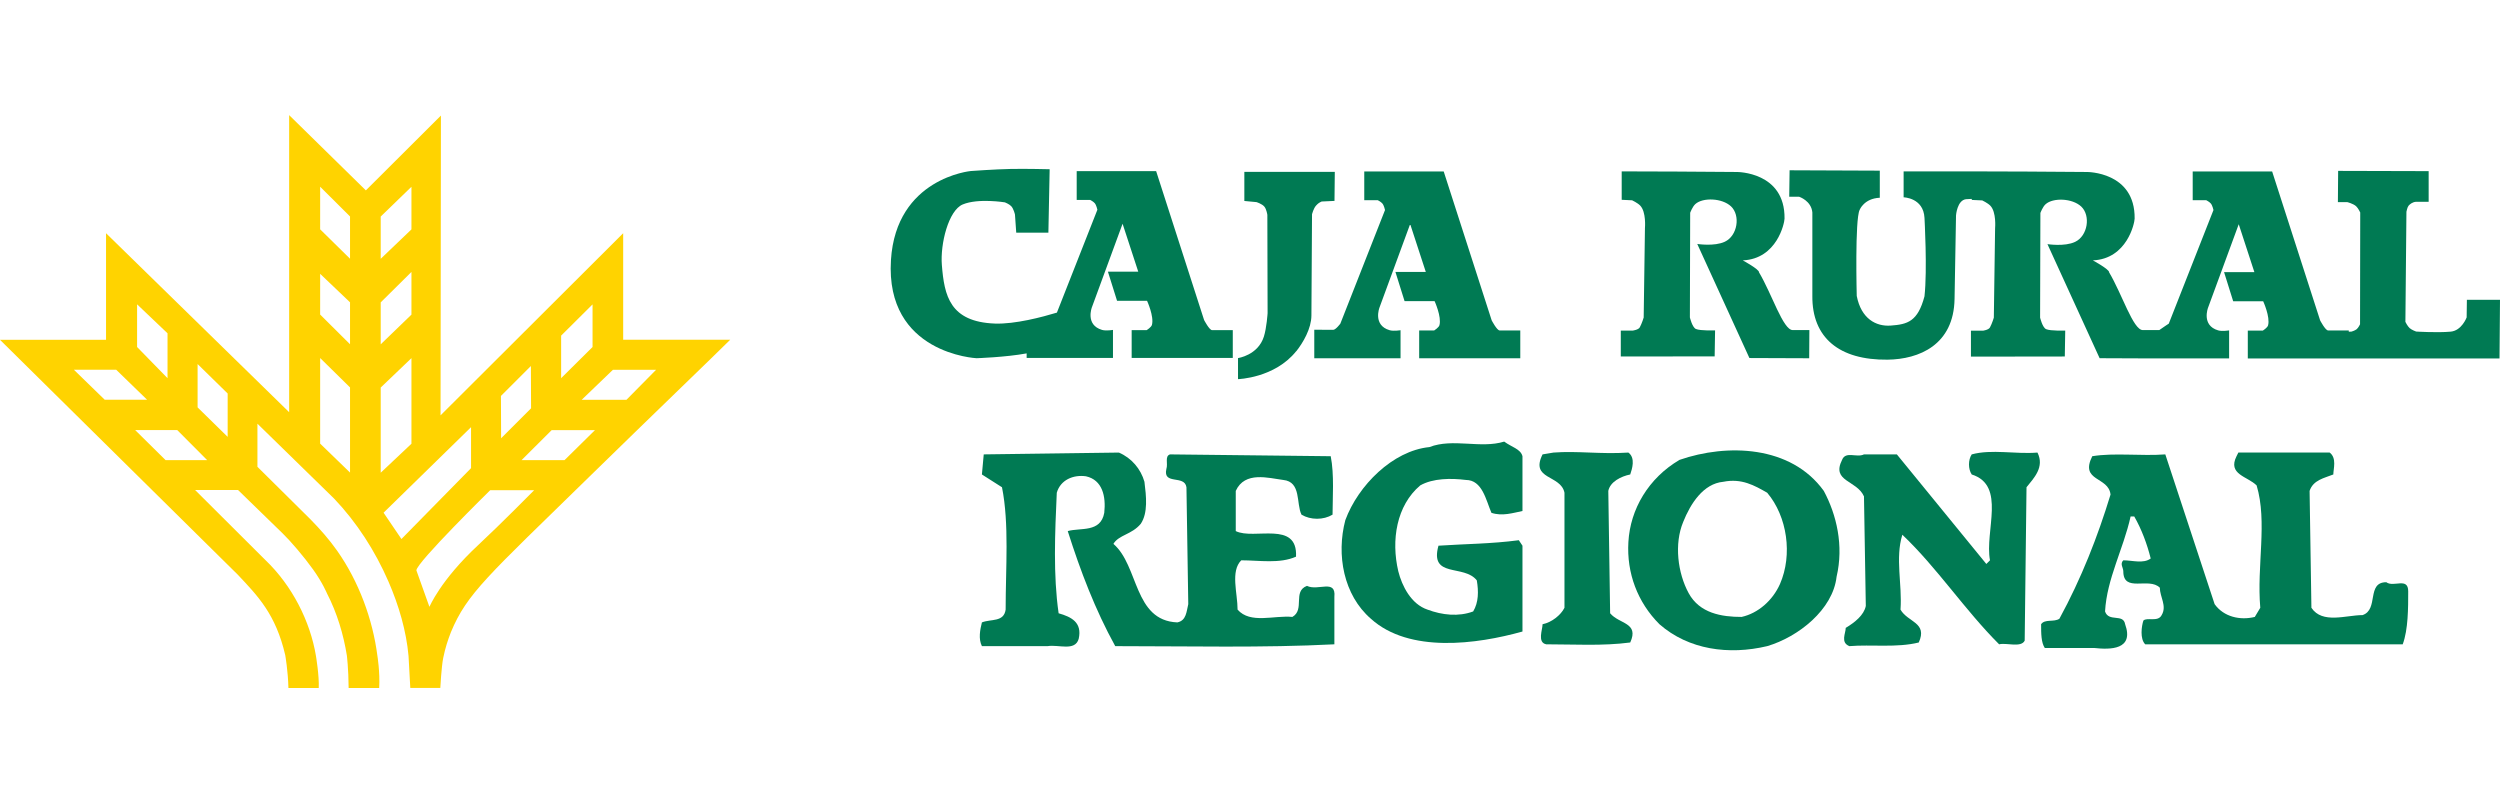
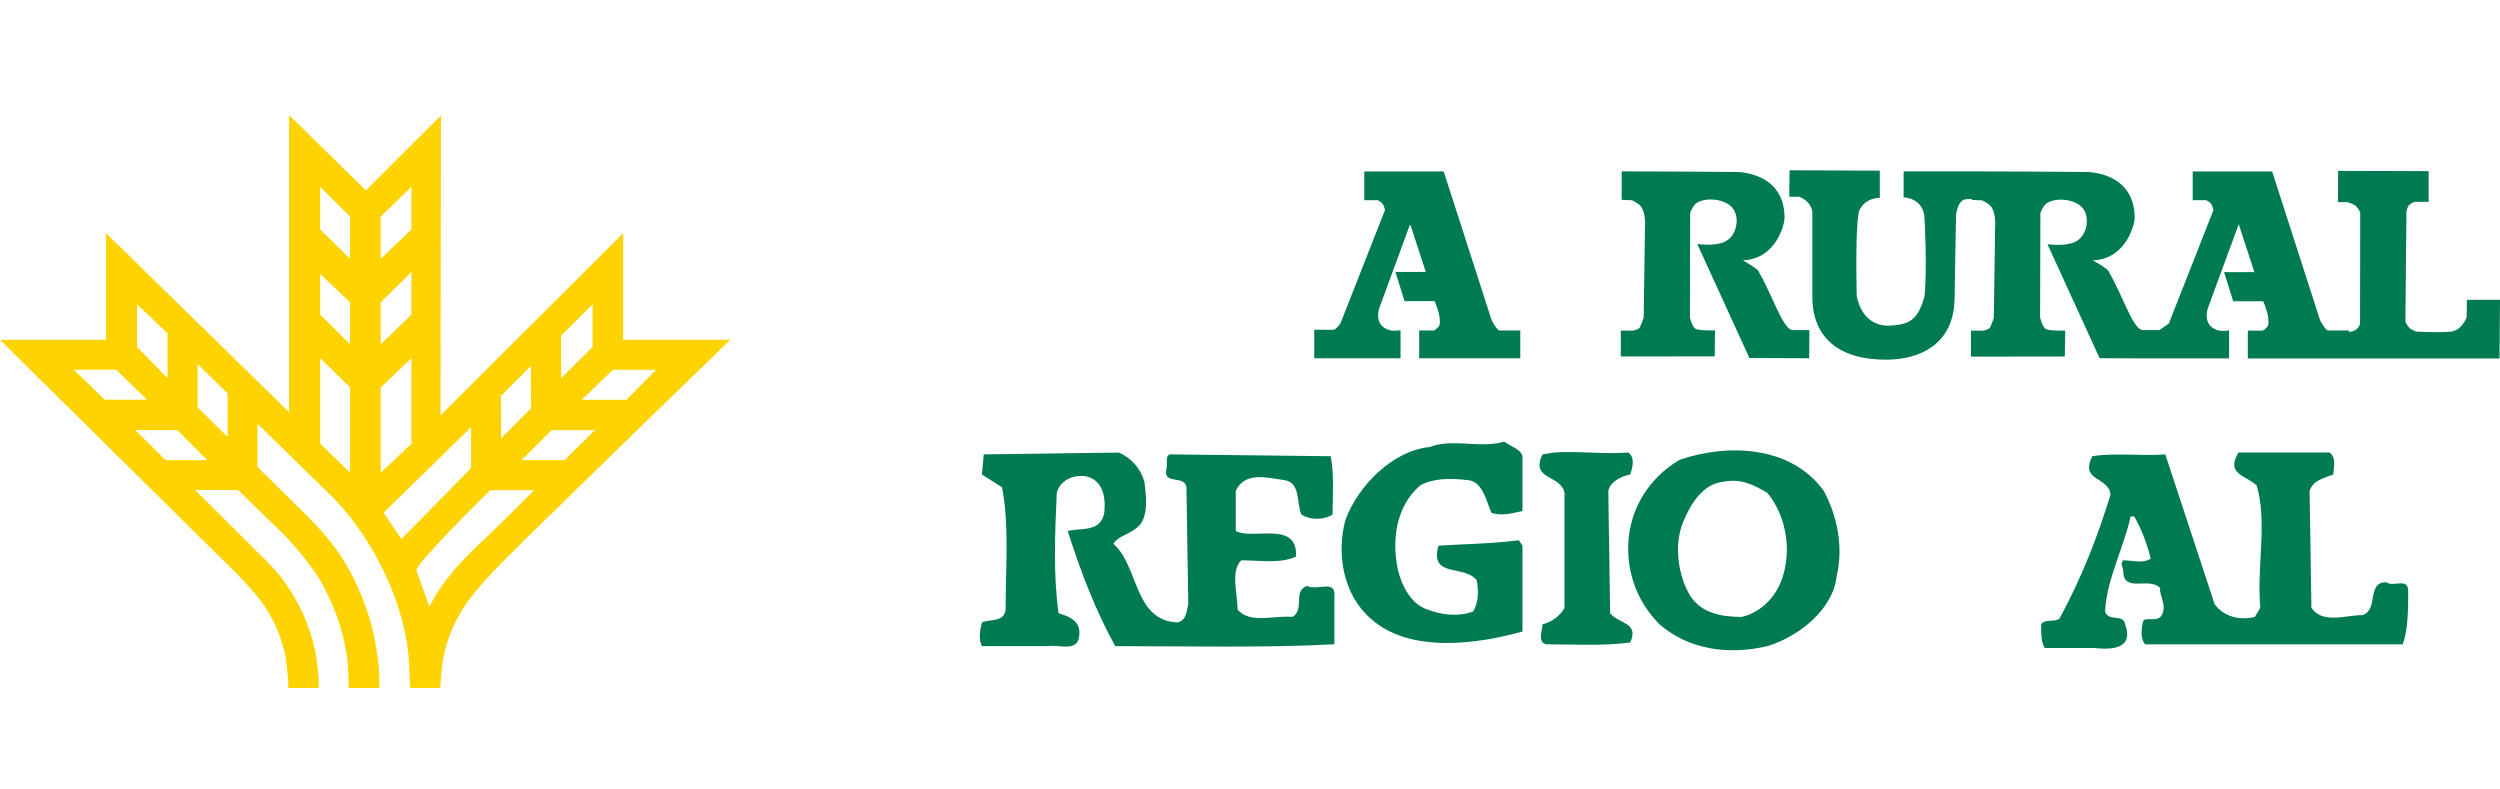
<svg xmlns="http://www.w3.org/2000/svg" viewBox="0 0 152 48" fill="none">
-   <path d="M62.42 21.764H67.669V20.058C67.669 20.058 67.25 20.132 67.002 20.058C65.97 19.754 66.388 18.681 66.388 18.681L68.253 13.603L69.205 16.516H67.361L67.917 18.289H69.741C69.741 18.289 70.178 19.24 70.037 19.754C70 19.895 69.719 20.073 69.719 20.073H68.805V21.764H74.953V20.073H73.694C73.528 20.073 73.209 19.458 73.209 19.458L70.293 10.405H65.463V12.156H66.284C66.284 12.156 66.477 12.252 66.562 12.356C66.662 12.474 66.721 12.752 66.721 12.752L64.26 19.007C63.371 19.277 61.713 19.717 60.492 19.673C57.749 19.569 57.413 17.981 57.265 16.112C57.161 14.817 57.672 12.789 58.534 12.43C59.478 12.037 61.099 12.304 61.099 12.304C61.099 12.304 61.362 12.407 61.48 12.533C61.632 12.692 61.71 13.044 61.71 13.044L61.787 14.147H63.742L63.819 10.29C63.819 10.29 62.376 10.253 61.454 10.272C60.507 10.29 59.03 10.398 59.03 10.398C59.03 10.398 54.481 10.816 54.17 15.812C53.815 21.516 59.371 21.779 59.371 21.779C59.371 21.779 61.132 21.723 62.42 21.486V21.76V21.764Z" fill="#007A53" />
-   <path d="M78.813 21.357C79.227 20.835 79.731 19.976 79.734 19.184L79.771 13.022C79.771 13.022 79.864 12.666 80.016 12.5C80.127 12.378 80.204 12.319 80.356 12.252L81.137 12.215L81.156 10.45H75.656V12.219L76.396 12.289C76.396 12.289 76.736 12.396 76.873 12.563C77.007 12.722 77.055 13.066 77.055 13.066L77.07 19.04C77.07 19.04 77.014 19.928 76.844 20.465C76.485 21.601 75.271 21.771 75.271 21.771V23.052C75.271 23.052 77.503 22.989 78.809 21.353L78.813 21.357Z" fill="#007A53" />
  <path d="M79.908 20.043V21.783H85.153V20.076C85.153 20.076 84.735 20.15 84.487 20.076C83.454 19.773 83.872 18.7 83.872 18.7L85.738 13.621L86.689 16.534H84.842L85.397 18.307H87.222C87.222 18.307 87.659 19.258 87.518 19.773C87.481 19.913 87.2 20.091 87.2 20.091H86.286V21.783H92.433V20.091H91.178C91.012 20.091 90.694 19.477 90.694 19.477L87.777 10.424H82.947V12.174H83.772C83.772 12.174 83.965 12.271 84.05 12.374C84.15 12.493 84.209 12.77 84.209 12.77L81.493 19.677C81.493 19.677 81.215 20.054 81.056 20.054L79.908 20.047V20.043Z" fill="#007A53" />
  <path d="M104.273 20.087C104.273 20.087 103.389 20.121 103.111 20.002C102.885 19.902 102.745 19.299 102.745 19.299L102.763 12.937C102.763 12.937 102.9 12.563 103.081 12.404C103.537 11.997 104.703 12.037 105.247 12.548C105.831 13.1 105.643 14.332 104.873 14.695C104.236 14.998 103.193 14.832 103.193 14.832L106.364 21.768L109.999 21.782L110.01 20.069H108.996C108.411 20.069 107.726 17.859 106.949 16.56C106.979 16.383 105.961 15.831 105.961 15.831C108.045 15.739 108.496 13.559 108.5 13.292C108.537 10.435 105.598 10.457 105.598 10.457L101.949 10.431L98.599 10.42V12.148L99.232 12.178C99.232 12.178 99.562 12.333 99.721 12.496C100.102 12.889 100.013 13.866 100.013 13.866L99.936 19.306C99.936 19.306 99.835 19.651 99.699 19.902C99.617 20.054 99.277 20.099 99.277 20.099H98.544V21.675L104.251 21.668L104.277 20.091L104.273 20.087Z" fill="#007A53" />
  <path d="M149.987 18.215L149.972 19.299C149.972 19.299 149.676 20.106 148.995 20.165C148.18 20.239 146.9 20.158 146.9 20.158C146.9 20.158 146.637 20.065 146.507 19.95C146.374 19.832 146.248 19.569 146.248 19.569L146.311 12.874C146.311 12.874 146.363 12.6 146.441 12.507C146.522 12.411 146.681 12.289 146.874 12.271H147.662V10.405L142.159 10.39L142.144 12.289H142.714C142.714 12.289 143.084 12.382 143.254 12.541C143.384 12.663 143.502 12.918 143.502 12.918L143.491 19.717C143.491 19.717 143.395 19.924 143.284 20.017C143.18 20.102 142.973 20.161 142.973 20.161L142.806 20.169V20.091H141.548C141.381 20.091 141.063 19.477 141.063 19.477L138.146 10.424H133.316V12.174H134.142C134.142 12.174 134.334 12.271 134.419 12.374C134.519 12.493 134.579 12.77 134.579 12.77L131.862 19.677C131.862 19.677 131.555 19.876 131.284 20.069H130.281C129.697 20.069 129.012 17.859 128.235 16.56C128.264 16.383 127.246 15.831 127.246 15.831C129.33 15.739 129.782 13.559 129.786 13.292C129.823 10.435 126.884 10.457 126.884 10.457L123.234 10.431L119.885 10.42H115.74V11.997C115.74 11.997 116.942 12.019 117.009 13.244C117.009 13.244 117.187 16.412 117.009 18.015C116.602 19.551 115.98 19.721 114.959 19.795C114.067 19.862 113.16 19.384 112.89 17.992C112.89 17.992 112.771 13.333 113.067 12.759C113.067 12.759 113.334 12.063 114.292 12.023V10.376L108.807 10.353L108.785 11.963H109.388C109.388 11.963 110.125 12.2 110.191 12.915C110.191 12.915 110.191 17.578 110.191 17.992C110.169 20.535 111.824 21.901 114.762 21.868C116.676 21.845 118.793 20.976 118.837 18.17L118.926 13.092C118.926 13.092 118.993 12.178 119.533 12.111L119.885 12.093V12.156L120.521 12.185C120.521 12.185 120.851 12.341 121.01 12.504C121.391 12.896 121.302 13.873 121.302 13.873L121.225 19.314C121.225 19.314 121.125 19.658 120.988 19.91C120.906 20.061 120.566 20.106 120.566 20.106H119.833V21.683L125.54 21.675L125.566 20.099C125.566 20.099 124.682 20.132 124.404 20.013C124.178 19.913 124.038 19.31 124.038 19.31L124.056 12.948C124.056 12.948 124.193 12.574 124.374 12.415C124.83 12.008 125.996 12.048 126.54 12.559C127.124 13.111 126.936 14.343 126.166 14.706C125.529 15.009 124.485 14.843 124.485 14.843L127.657 21.779L130.285 21.79H135.53V20.087C135.53 20.087 135.112 20.161 134.864 20.087C133.831 19.784 134.249 18.71 134.249 18.71L136.115 13.633L137.066 16.545H135.223L135.778 18.318H137.602C137.602 18.318 138.039 19.269 137.898 19.784C137.861 19.924 137.58 20.102 137.58 20.102H136.666V21.794H151.97L152 18.229H149.99L149.987 18.215Z" fill="#007A53" />
  <path d="M79.464 35.621C78.576 35.954 79.353 37.065 78.576 37.509C77.466 37.398 76.022 37.953 75.245 37.065C75.245 36.065 74.801 34.733 75.467 34.067C76.577 34.067 77.799 34.289 78.798 33.845C78.909 31.624 76.244 32.845 75.134 32.29V29.847C75.689 28.626 77.132 29.07 78.021 29.181C79.131 29.292 78.798 30.625 79.131 31.291C79.686 31.624 80.464 31.624 81.019 31.291C81.019 30.292 81.13 28.848 80.908 27.738L71.137 27.627C70.803 27.738 71.026 28.182 70.915 28.515C70.692 29.514 72.025 28.848 72.136 29.625L72.247 36.732C72.136 37.176 72.136 37.731 71.581 37.842C68.916 37.731 69.249 34.4 67.695 33.068C68.028 32.512 68.805 32.512 69.36 31.846C69.804 31.18 69.693 30.18 69.582 29.292C69.36 28.515 68.805 27.849 68.028 27.516L59.811 27.627L59.7 28.848L60.921 29.625C61.365 31.846 61.143 34.511 61.143 37.065C61.032 37.842 60.255 37.62 59.7 37.842C59.589 38.286 59.478 38.841 59.7 39.285H63.697C64.364 39.174 65.363 39.618 65.585 38.841C65.807 37.842 65.141 37.509 64.364 37.287C64.03 34.955 64.141 32.401 64.252 29.959C64.475 29.181 65.252 28.848 66.029 28.959C67.028 29.181 67.25 30.18 67.139 31.18C66.917 32.401 65.696 32.068 64.919 32.29C65.696 34.733 66.584 37.065 67.806 39.285C72.247 39.285 76.799 39.397 81.13 39.174V36.288C81.241 35.177 80.13 35.954 79.464 35.621Z" fill="#007A53" />
  <path d="M97.896 37.287L97.785 29.847C97.896 29.292 98.562 28.959 99.118 28.848C99.229 28.515 99.451 27.849 99.007 27.516C97.341 27.627 95.897 27.404 94.454 27.516L93.788 27.627C93.011 29.181 94.898 28.848 95.12 29.958V36.954C94.898 37.398 94.343 37.842 93.788 37.953C93.788 38.286 93.455 39.063 94.01 39.174C95.675 39.174 97.452 39.285 99.118 39.063C99.673 37.842 98.451 37.953 97.896 37.287Z" fill="#007A53" />
  <path d="M91.456 26.849C90.013 27.294 88.347 26.627 86.904 27.183C84.683 27.405 82.573 29.514 81.796 31.624C81.241 33.734 81.685 36.176 83.35 37.62C85.682 39.73 89.79 39.174 92.566 38.397V33.178L92.344 32.845C90.679 33.067 89.124 33.067 87.459 33.178C86.904 35.177 89.013 34.289 89.79 35.288C89.902 35.954 89.902 36.62 89.569 37.176C88.68 37.509 87.681 37.398 86.793 37.065C85.793 36.732 85.238 35.621 85.016 34.733C84.572 32.845 84.905 30.736 86.348 29.514C87.126 29.07 88.236 29.07 89.124 29.181C90.124 29.181 90.346 30.403 90.679 31.18C91.345 31.402 92.011 31.18 92.566 31.069V27.738C92.455 27.294 91.9 27.183 91.456 26.849Z" fill="#007A53" />
-   <path d="M119.881 27.627C119.659 27.96 119.659 28.515 119.881 28.848C121.991 29.514 120.658 32.29 120.991 34.067L120.769 34.289L115.329 27.627H113.33C112.886 27.849 112.22 27.405 111.998 27.96C111.331 29.292 112.886 29.181 113.33 30.18L113.441 36.843C113.33 37.398 112.775 37.842 112.22 38.175C112.22 38.508 111.887 39.063 112.442 39.285C113.774 39.174 115.329 39.396 116.661 39.063C117.216 37.842 115.995 37.842 115.551 37.065C115.662 35.51 115.218 33.956 115.662 32.512C117.771 34.511 119.437 37.065 121.547 39.174C121.991 39.063 122.879 39.396 123.101 38.952L123.212 29.625C123.656 29.07 124.323 28.404 123.878 27.516C122.546 27.627 121.102 27.294 119.881 27.627Z" fill="#007A53" />
  <path d="M145.086 35.399C143.865 35.399 144.642 37.065 143.643 37.398C142.643 37.398 141.2 37.953 140.534 36.954L140.423 29.847C140.645 29.181 141.311 29.07 141.866 28.848C141.866 28.515 142.088 27.849 141.644 27.516H136.092L135.981 27.738C135.426 28.848 136.647 28.959 137.203 29.514C137.869 31.735 137.203 34.4 137.425 36.954L137.092 37.509C136.203 37.731 135.204 37.509 134.649 36.732L131.651 27.627C130.207 27.738 128.542 27.516 127.209 27.738C126.432 29.292 128.209 28.959 128.32 30.07C127.543 32.623 126.543 35.177 125.211 37.62C124.878 37.842 124.323 37.62 124.1 37.953C124.1 38.508 124.1 39.063 124.323 39.397H127.32C128.32 39.508 129.763 39.508 129.208 37.953C129.097 37.287 128.209 37.842 127.987 37.176C128.098 35.177 129.097 33.401 129.541 31.402H129.763C130.207 32.179 130.541 33.068 130.763 33.956C130.318 34.289 129.652 34.067 129.097 34.067C128.875 34.289 129.097 34.511 129.097 34.733C129.097 36.065 130.652 35.066 131.318 35.732C131.318 36.288 131.762 36.843 131.429 37.398C131.207 37.842 130.541 37.509 130.318 37.731C130.207 38.064 130.096 38.841 130.429 39.174H146.085C146.419 38.286 146.419 36.954 146.419 35.954C146.419 35.066 145.53 35.732 145.086 35.399Z" fill="#007A53" />
  <path d="M102.115 27.96C100.228 29.07 99.118 30.958 99.006 32.956C98.895 34.844 99.562 36.62 100.894 37.953C102.671 39.507 105.113 39.84 107.445 39.285C109.333 38.73 111.442 37.065 111.664 35.066C112.109 33.178 111.664 31.291 110.887 29.847C108.889 27.072 105.002 26.96 102.115 27.96ZM108.222 35.51C107.778 36.51 106.89 37.287 105.891 37.509C104.669 37.509 103.337 37.287 102.671 36.065C102.004 34.844 101.782 33.067 102.338 31.735C102.782 30.625 103.559 29.403 104.78 29.292C105.891 29.07 106.668 29.514 107.445 29.958C108.667 31.402 109 33.734 108.222 35.51Z" fill="#007A53" />
  <path d="M37.889 14.18L26.785 25.254L26.808 7.026L22.244 11.575L17.581 7V25.062L6.447 14.18V20.661H0L14.46 34.944C15.66 36.221 16.766 37.335 17.344 39.837C17.344 39.837 17.514 40.81 17.536 41.832H19.379C19.416 41.103 19.209 39.874 19.209 39.874C18.858 37.768 17.762 35.606 16.137 34.052L11.862 29.792H14.472L17.181 32.427C17.666 32.897 18.465 33.826 19.039 34.629C19.616 35.436 19.883 36.084 19.883 36.084C20.493 37.264 20.882 38.571 21.089 39.852C21.089 39.852 21.189 40.651 21.197 41.832H23.055C23.11 40.858 22.944 39.859 22.944 39.859C22.662 37.668 21.826 35.37 20.497 33.482C20.001 32.779 19.453 32.164 18.869 31.568L15.652 28.382V25.761L20.316 30.317C21.693 31.765 22.803 33.486 23.617 35.355C24.25 36.813 24.702 38.356 24.839 39.881L24.946 41.828H26.771C26.771 41.828 26.841 40.514 26.948 40C27.081 39.363 27.218 38.949 27.415 38.438C28.395 36.076 29.643 35.036 35.835 28.981C39.521 25.376 43.615 21.442 44.399 20.654H37.889V14.18ZM8.335 18.503L10.186 20.265V22.993L8.335 21.098V18.503ZM4.493 22.478H7.062L8.942 24.303H6.366L4.49 22.478H4.493ZM10.067 27.975L8.22 26.15H10.778L12.595 27.975H10.063H10.067ZM13.842 26.561L12.014 24.769V22.134L13.842 23.925V26.561ZM21.282 28.733L19.465 26.972V21.768L21.282 23.555V28.73V28.733ZM21.282 20.931L19.465 19.125V16.649L21.282 18.381V20.931ZM21.282 15.731L19.465 13.943V11.353L21.282 13.162V15.731ZM36.027 18.507V21.098L34.117 22.993V20.406L36.027 18.507ZM32.278 22.253L32.289 24.825L30.468 26.646L30.457 24.073L32.278 22.253ZM23.147 13.166L25.016 11.356V13.947L23.147 15.735V13.166ZM23.147 18.385L25.016 16.534V19.129L23.147 20.935V18.385ZM23.147 23.563L25.016 21.775V26.979L23.147 28.741V23.567V23.563ZM24.406 32.771L23.321 31.172L28.64 25.972V28.463L24.409 32.771H24.406ZM29.088 33.127C26.737 35.314 26.116 36.909 26.108 36.894L25.316 34.677C25.331 34.196 29.806 29.803 29.806 29.803H32.478C32.478 29.803 30.442 31.868 29.088 33.127ZM34.317 27.978H31.708L33.54 26.154H36.172L34.321 27.978H34.317ZM39.891 22.482L38.089 24.307H35.368L37.267 22.482H39.891Z" fill="#FFD300" />
</svg>